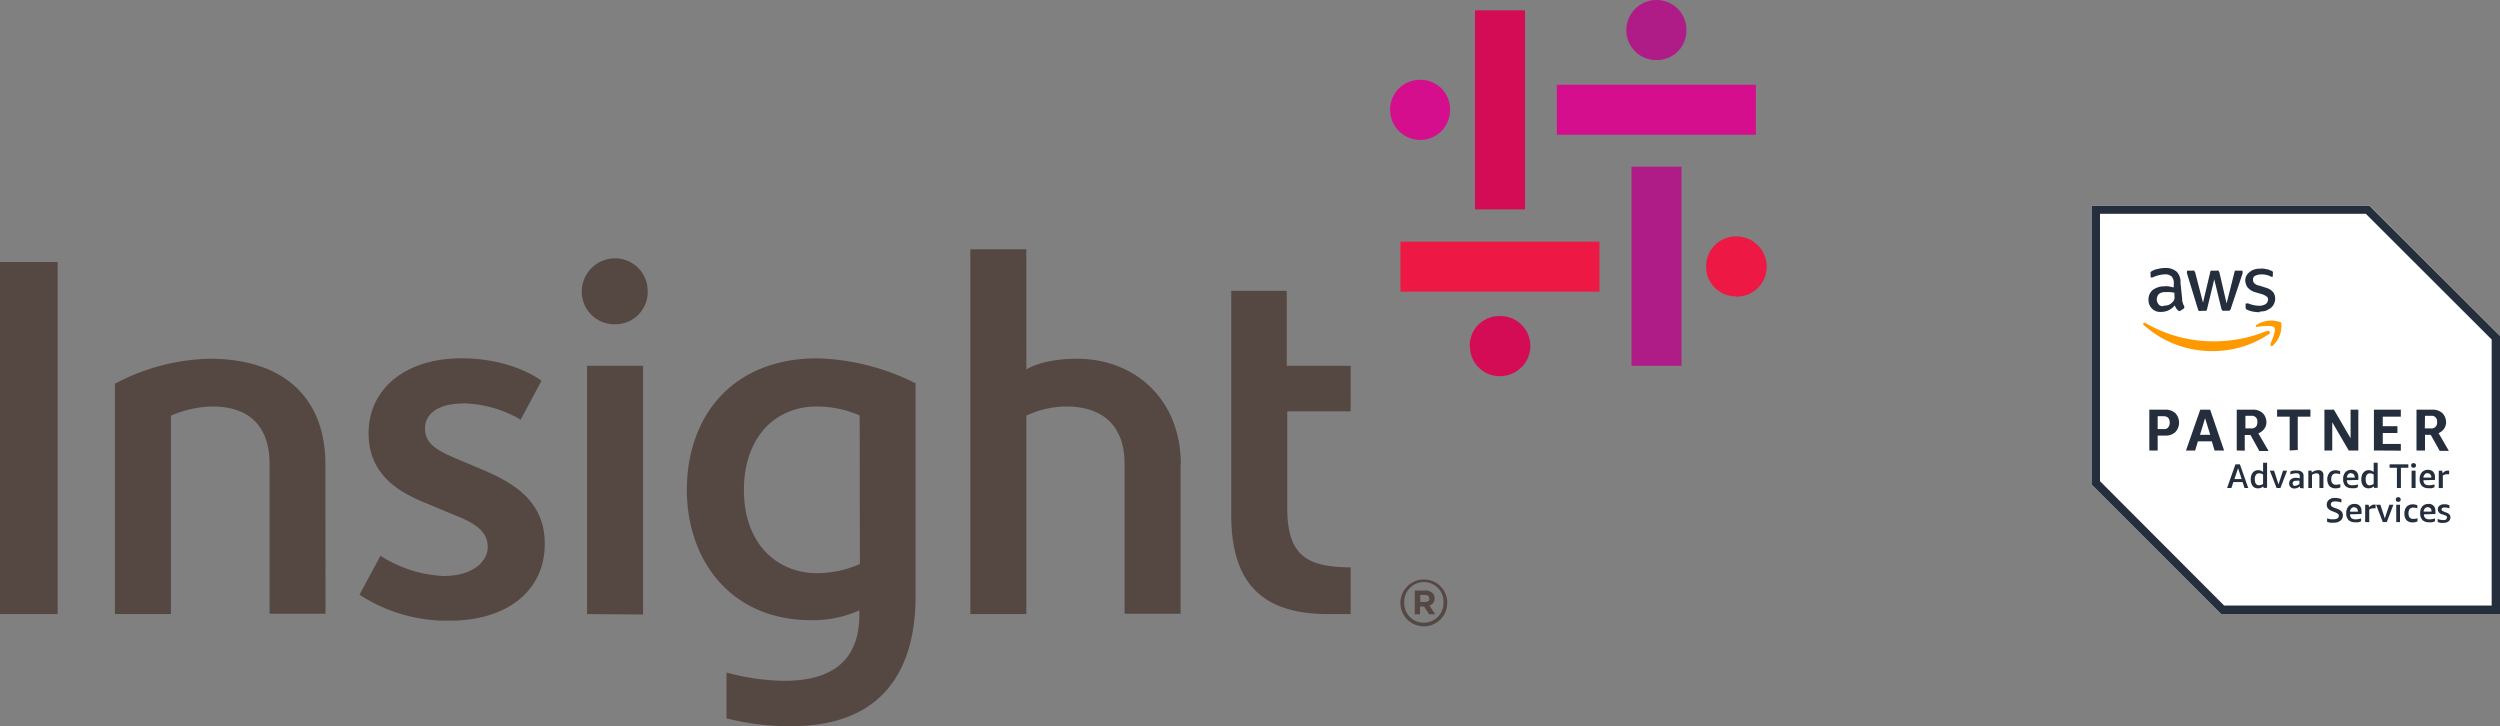
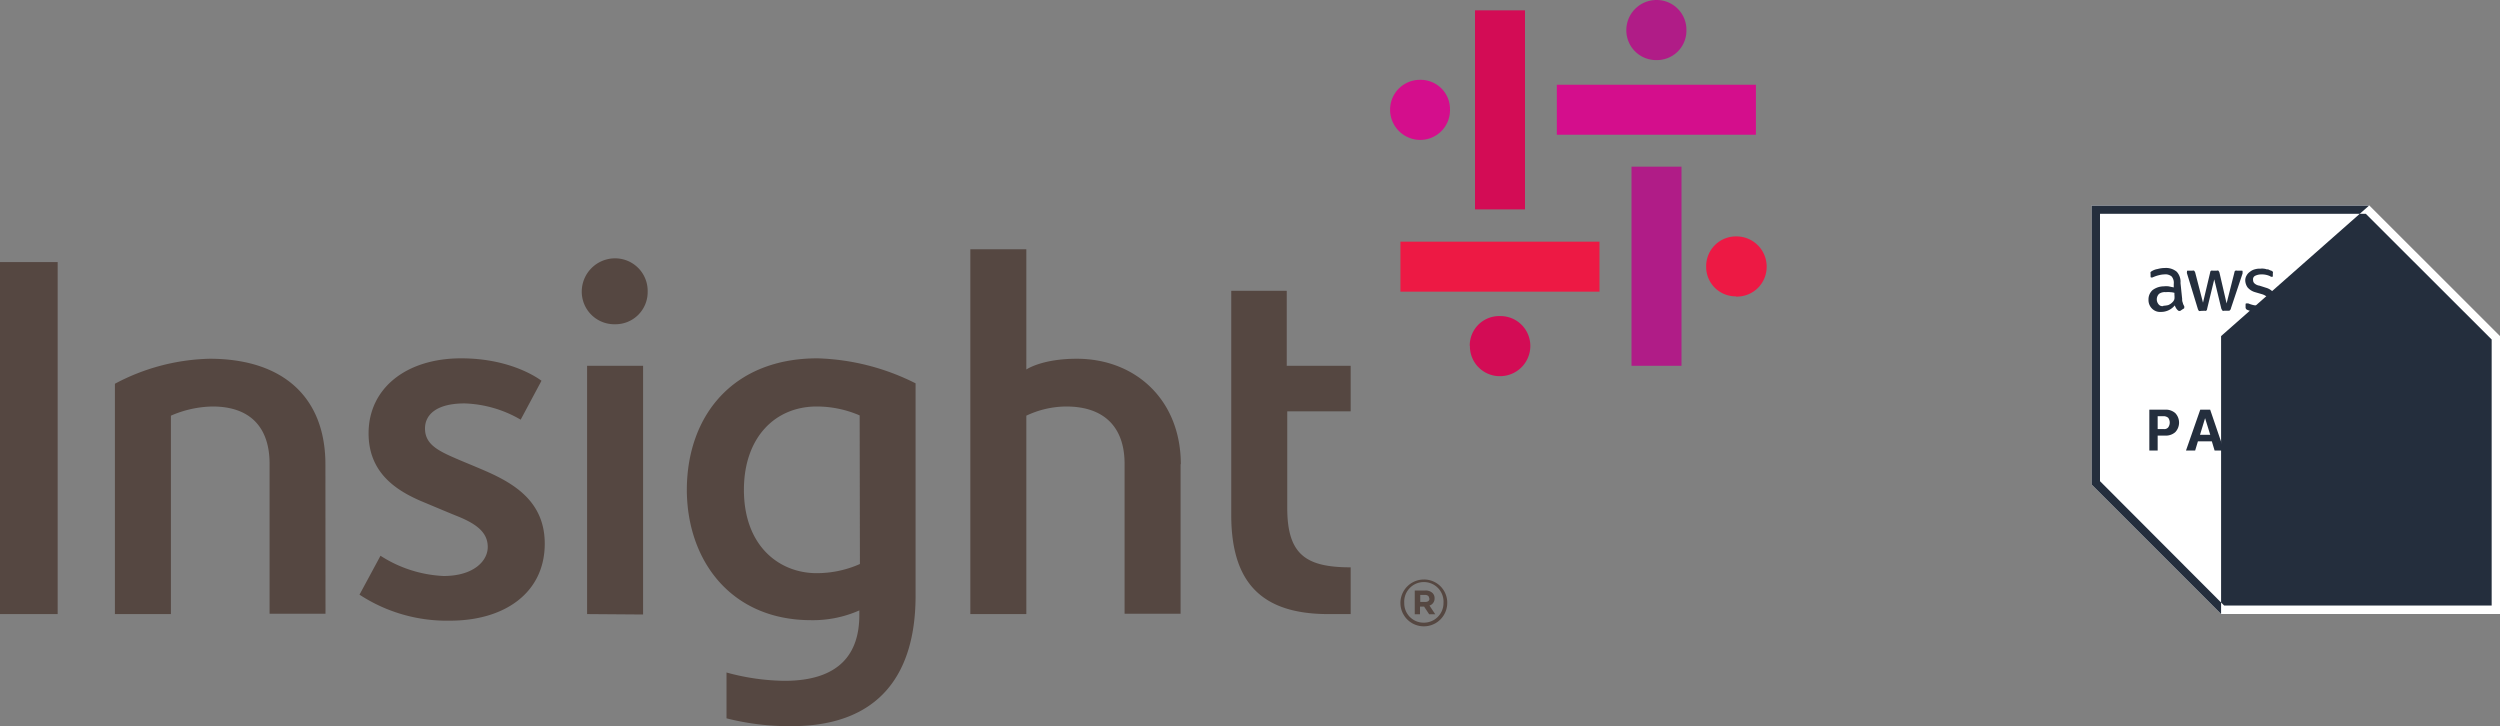
<svg xmlns="http://www.w3.org/2000/svg" id="Layer_1" data-name="Layer 1" viewBox="0 0 300 87.17">
  <rect x="0" y="0" width="300" height="87.17" fill="#808080" stroke="none" />
  <defs>
    <style>.cls-1{fill:#fff;}.cls-2{fill:#242e3d;}.cls-3{fill:#f90;}.cls-4{fill:#b01c87;}.cls-5{fill:#d30c55;}.cls-6{fill:#d40e8c;}.cls-7{fill:#ed1944;}.cls-8{fill:#554741;}</style>
  </defs>
  <path class="cls-1" d="M284.3,24.64H251V58.15l15.53,15.53H300V40.33Zm0,0" />
-   <path class="cls-2" d="M283.9,25.66,299,40.74V72.66H266.89L252,57.74V25.66H283.9m.4-1H251V58.15l15.53,15.53H300V40.33Zm0,0" />
+   <path class="cls-2" d="M283.9,25.66,299,40.74V72.66H266.89L252,57.74V25.66H283.9m.4-1H251V58.15l15.53,15.53V40.33Zm0,0" />
  <path class="cls-2" d="M258.92,52.27v1.79h-1v-4.9h1.88a1.72,1.72,0,0,1,1.23.41,1.66,1.66,0,0,1,0,2.29,1.7,1.7,0,0,1-1.23.41Zm0-.78h.74a.61.61,0,0,0,.53-.21,1,1,0,0,0,0-1.14.87.87,0,0,0-.53-.2h-.74Zm6.83,2.57-.33-1.1h-1.67l-.33,1.1h-1.1l1.71-4.9h1.19l1.67,4.9ZM264,52.18h1.23l-.62-2Zm4.41,1.88v-4.9h1.88a1.7,1.7,0,0,1,1.23.41,1.54,1.54,0,0,1,.45,1.1,1.32,1.32,0,0,1-.25.78A1.59,1.59,0,0,1,271,52l1.23,2.12h-1.11l-1.06-1.92h-.69v1.88Zm1-2.65h.73a.66.66,0,0,0,.74-.58v-.2a.65.65,0,0,0-.53-.73h-.9v1.51Zm5.35,2.65V50h-1.51v-.86h4V50h-1.52v4Zm5.11-3.39v3.39h-.94v-4.9h1.14l2,3.43V49.16H283v4.9h-1.15Zm5,3.39v-4.9h3.23V50h-2.17v1.14h1.76v.82h-1.76v1.31h2.17v.81Zm5.11,0v-4.9h1.88a1.71,1.71,0,0,1,1.22.41,1.54,1.54,0,0,1,.45,1.1,1.38,1.38,0,0,1-.24.78,1.69,1.69,0,0,1-.66.53l1.23,2.12h-1.1l-1.07-1.92H291v1.88Zm1-2.65h.73a.66.66,0,0,0,.74-.58v-.2a.65.65,0,0,0-.53-.73H291Zm0,0" />
  <path class="cls-2" d="M261.86,35.88a1,1,0,0,0,.09.49c0,.12.12.28.16.4a.18.18,0,0,1,0,.13c0,.08,0,.12-.12.16l-.37.25h-.12a.21.21,0,0,1-.16-.08,1.11,1.11,0,0,1-.21-.25,2.56,2.56,0,0,1-.16-.33,2.1,2.1,0,0,1-1.64.78,1.36,1.36,0,0,1-1.1-.41,1.43,1.43,0,0,1-.41-1.06,1.49,1.49,0,0,1,.49-1.15,2.28,2.28,0,0,1,1.35-.45,2.55,2.55,0,0,1,.57,0l.62.13v-.41a1.19,1.19,0,0,0-.25-.9,1.16,1.16,0,0,0-.9-.25,2.57,2.57,0,0,0-.61.09,3.72,3.72,0,0,0-.62.2l-.2.08h-.08c-.08,0-.12,0-.12-.16v-.29a.36.36,0,0,1,0-.2.55.55,0,0,1,.16-.12,1.85,1.85,0,0,1,.69-.25,3.24,3.24,0,0,1,.86-.12,2,2,0,0,1,1.43.45,1.78,1.78,0,0,1,.45,1.35Zm-2.24.81a2.8,2.8,0,0,0,.57-.08,1.46,1.46,0,0,0,.53-.37.78.78,0,0,0,.21-.36,2.07,2.07,0,0,0,0-.49v-.25a2.18,2.18,0,0,0-.49-.08,2.28,2.28,0,0,0-.54,0,1.18,1.18,0,0,0-.81.2.93.93,0,0,0-.08,1.23.57.57,0,0,0,.57.24Zm4.45.62a.3.3,0,0,1-.2,0,1,1,0,0,1-.12-.21l-1.31-4.29a.43.43,0,0,1,0-.2c0-.09,0-.13.08-.13h.57a.3.3,0,0,1,.2,0,.84.84,0,0,1,.13.21l.94,3.63.86-3.63a.25.25,0,0,1,.12-.21.43.43,0,0,1,.2,0H266a.32.32,0,0,1,.21,0,1.3,1.3,0,0,1,.12.21l.86,3.72.94-3.72a.25.25,0,0,1,.12-.21.36.36,0,0,1,.2,0h.54c.08,0,.12,0,.12.09v.12s0,.08,0,.12L267.71,37a.25.25,0,0,1-.12.21c0,.08-.12.08-.21.08h-.49a.3.3,0,0,1-.2,0c0-.09-.08-.13-.12-.21l-.86-3.56-.86,3.56a.24.24,0,0,1-.12.21.27.27,0,0,1-.17,0Zm7.11.16a6.11,6.11,0,0,1-.85-.08,3.36,3.36,0,0,1-.66-.21.32.32,0,0,1-.2-.32v-.29c0-.12,0-.16.12-.16h.08s.08,0,.12,0a3.72,3.72,0,0,0,.62.2,3.61,3.61,0,0,0,.65.08,1.47,1.47,0,0,0,.82-.2.71.71,0,0,0,.29-.53.39.39,0,0,0-.17-.37,1.71,1.71,0,0,0-.57-.29l-.82-.24a1.87,1.87,0,0,1-.9-.57,1.55,1.55,0,0,1-.28-.82,1.14,1.14,0,0,1,.16-.61,1.25,1.25,0,0,1,.41-.45,1.54,1.54,0,0,1,.57-.29,2.1,2.1,0,0,1,.7-.08,1.11,1.11,0,0,1,.36,0,1.17,1.17,0,0,1,.37.08c.13,0,.21,0,.33.08a1.84,1.84,0,0,0,.25.09.55.55,0,0,1,.16.12.3.3,0,0,1,0,.2v.25c0,.12,0,.16-.12.16a.33.33,0,0,1-.21-.08,2.37,2.37,0,0,0-1.06-.21,1.66,1.66,0,0,0-.74.17.46.46,0,0,0-.24.49.53.53,0,0,0,.16.41,1.11,1.11,0,0,0,.61.28l.78.25a1.81,1.81,0,0,1,.86.53,1.27,1.27,0,0,1,.24.78,1.3,1.3,0,0,1-.16.65,1.15,1.15,0,0,1-.41.49,3,3,0,0,1-.61.33,3.29,3.29,0,0,1-.7.08Zm0,0" />
-   <path class="cls-3" d="M272.21,40.13a12,12,0,0,1-6.75,2A12.18,12.18,0,0,1,257.25,39c-.17-.16,0-.36.2-.24a16.21,16.21,0,0,0,8.22,2.2A16.58,16.58,0,0,0,272,39.72c.29-.13.57.2.25.41Zm.28,1.22c-.08.17.09.25.25.12a3.17,3.17,0,0,0,1-2.77,3.25,3.25,0,0,0-2.94.28c-.17.13-.12.29,0,.25.57-.08,1.88-.25,2.12.08s-.28,1.51-.49,2Zm0,0" />
-   <path class="cls-2" d="M269.34,58.56l-.23-.71H268l-.23.71h-.52l1-2.84h.54l1,2.84Zm-1.21-1.07H269l-.43-1.31Zm0,0" />
  <path class="cls-2" d="M271.64,58.56l-.05-.2a.9.9,0,0,1-.64.24.78.78,0,0,1-.63-.28,1.28,1.28,0,0,1-.23-.79,1.34,1.34,0,0,1,.11-.58.85.85,0,0,1,.3-.39.82.82,0,0,1,.47-.14.93.93,0,0,1,.6.21v-1.1h.48v3Zm-.54-.33a.86.86,0,0,0,.47-.16V56.94a.83.83,0,0,0-.46-.14.46.46,0,0,0-.4.18.84.84,0,0,0-.13.53c0,.48.17.72.52.72Zm0,0" />
  <path class="cls-2" d="M273.19,58.56l-.81-2.08h.51l.53,1.65.54-1.65h.49l-.8,2.08Zm0,0" />
  <path class="cls-2" d="M276,58.56l0-.2a1.18,1.18,0,0,1-.32.19.87.87,0,0,1-.35.07.61.61,0,0,1-.46-.17.57.57,0,0,1-.17-.45.57.57,0,0,1,.21-.47.85.85,0,0,1,.59-.19,2.09,2.09,0,0,1,.47.06v-.24a.39.39,0,0,0-.09-.29.48.48,0,0,0-.31-.08,2.39,2.39,0,0,0-.73.14v-.34a1.46,1.46,0,0,1,.37-.12,2.12,2.12,0,0,1,.44,0,.9.9,0,0,1,.59.17.63.63,0,0,1,.19.5v1.47Zm-.57-.28a.79.79,0,0,0,.25-.05,1.28,1.28,0,0,0,.25-.15v-.39a1.82,1.82,0,0,0-.38,0c-.28,0-.43.11-.43.32a.29.29,0,0,0,.09.23.31.31,0,0,0,.22.08Zm0,0" />
  <path class="cls-2" d="M278.33,58.56V57.18a.46.46,0,0,0-.08-.29.36.36,0,0,0-.26-.09,1,1,0,0,0-.55.18v1.58H277V56.48h.4l0,.23a1.33,1.33,0,0,1,.8-.29.66.66,0,0,1,.46.16.61.61,0,0,1,.15.45v1.53Zm0,0" />
  <path class="cls-2" d="M280.85,58.48a1.28,1.28,0,0,1-.58.12,1,1,0,0,1-.74-.27,1.36,1.36,0,0,1,0-1.6.94.94,0,0,1,.74-.3,1.43,1.43,0,0,1,.55.12v.35a1.92,1.92,0,0,0-.47-.08.56.56,0,0,0-.45.16.77.77,0,0,0-.15.52v0a.74.74,0,0,0,.15.51.56.56,0,0,0,.45.16,1.84,1.84,0,0,0,.48-.08Zm0,0" />
  <path class="cls-2" d="M281.62,57.63a.65.65,0,0,0,.17.46.75.75,0,0,0,.5.14,2.25,2.25,0,0,0,.66-.1v.33a1.27,1.27,0,0,1-.33.12,1.75,1.75,0,0,1-.4,0,1.06,1.06,0,0,1-.78-.27,1.14,1.14,0,0,1-.26-.82,1.17,1.17,0,0,1,.26-.82.92.92,0,0,1,.72-.29.83.83,0,0,1,.62.22.85.85,0,0,1,.22.62,2,2,0,0,1,0,.37Zm.52-.86a.46.46,0,0,0-.36.15.69.69,0,0,0-.16.39h.95v0a.56.56,0,0,0-.11-.37.4.4,0,0,0-.32-.14Zm0,0" />
  <path class="cls-2" d="M284.91,58.56l-.05-.2a.91.91,0,0,1-.64.24.78.78,0,0,1-.63-.28,1.22,1.22,0,0,1-.23-.79,1.5,1.5,0,0,1,.1-.58,1,1,0,0,1,.31-.39.82.82,0,0,1,.47-.14,1,1,0,0,1,.6.21v-1.1h.48v3Zm-.54-.33a.86.86,0,0,0,.47-.16V56.94a.83.83,0,0,0-.46-.14A.48.48,0,0,0,284,57a.92.92,0,0,0-.12.53c0,.48.17.72.52.72Zm0,0" />
  <path class="cls-2" d="M287.63,58.56V56.13h-.88v-.41H289v.41h-.89v2.43Zm0,0" />
  <path class="cls-2" d="M289.39,58.56V56.48h.48v2.08Zm.23-2.43a.28.28,0,0,1-.21-.07.27.27,0,0,1-.07-.2.25.25,0,0,1,.28-.28.29.29,0,0,1,.22.07.29.29,0,0,1,.08.21.28.28,0,0,1-.08.2.29.29,0,0,1-.22.07Zm0,0" />
-   <path class="cls-2" d="M290.81,57.63a.65.65,0,0,0,.17.46.75.75,0,0,0,.5.14,2.25,2.25,0,0,0,.66-.1v.33a1.27,1.27,0,0,1-.33.12,1.75,1.75,0,0,1-.4,0,1.06,1.06,0,0,1-.78-.27,1.14,1.14,0,0,1-.27-.82,1.18,1.18,0,0,1,.27-.82.93.93,0,0,1,.73-.29.82.82,0,0,1,.61.22.85.85,0,0,1,.22.62,2,2,0,0,1,0,.37Zm.52-.86a.46.46,0,0,0-.36.15.63.63,0,0,0-.16.39h.95v0a.56.56,0,0,0-.11-.37.4.4,0,0,0-.32-.14Zm0,0" />
-   <path class="cls-2" d="M292.65,58.56V56.48h.4l.07.31a1.23,1.23,0,0,1,.3-.25.68.68,0,0,1,.32-.07h.16v.44l-.23,0a.94.94,0,0,0-.53.15v1.51Zm0,0" />
  <path class="cls-2" d="M279.87,61.34a1.23,1.23,0,0,1-.5-.31.69.69,0,0,1-.16-.45.75.75,0,0,1,.27-.61,1.09,1.09,0,0,1,.72-.22,2.32,2.32,0,0,1,.77.14v.4a2.58,2.58,0,0,0-.73-.12q-.54,0-.54.36a.28.28,0,0,0,.1.23,1,1,0,0,0,.35.18l.35.13a1.25,1.25,0,0,1,.49.31.69.69,0,0,1,.15.46.75.75,0,0,1-.29.64,1.2,1.2,0,0,1-.79.24,2.2,2.2,0,0,1-.44,0,1.61,1.61,0,0,1-.37-.12v-.39l.41.1a3.18,3.18,0,0,0,.4,0,.77.77,0,0,0,.44-.11.35.35,0,0,0,.16-.3.3.3,0,0,0-.1-.23,1.24,1.24,0,0,0-.32-.18Zm0,0" />
  <path class="cls-2" d="M282,61.72a.67.67,0,0,0,.17.46.8.8,0,0,0,.5.14,2,2,0,0,0,.66-.11v.34a1.27,1.27,0,0,1-.33.12,1.75,1.75,0,0,1-.4,0,1.06,1.06,0,0,1-.78-.27,1.14,1.14,0,0,1-.27-.82,1.18,1.18,0,0,1,.27-.82.93.93,0,0,1,.73-.29.82.82,0,0,1,.61.22.84.84,0,0,1,.22.61,2.11,2.11,0,0,1,0,.38Zm.52-.86a.46.46,0,0,0-.36.15.61.61,0,0,0-.16.39h.95v0a.59.59,0,0,0-.11-.38.39.39,0,0,0-.32-.13Zm0,0" />
  <path class="cls-2" d="M283.82,62.65V60.57h.41l.06.31a1.1,1.1,0,0,1,.31-.25.62.62,0,0,1,.31-.08l.16,0V61a.86.86,0,0,0-.23,0,.94.94,0,0,0-.53.15v1.51Zm0,0" />
  <path class="cls-2" d="M285.94,62.65l-.81-2.08h.52l.53,1.64.54-1.64h.49l-.8,2.08Zm0,0" />
  <path class="cls-2" d="M287.55,62.65V60.57H288v2.08Zm.24-2.43a.32.32,0,0,1-.22-.07.27.27,0,0,1-.07-.2.28.28,0,0,1,.07-.21.33.33,0,0,1,.22-.08.27.27,0,0,1,.29.29.26.26,0,0,1-.29.27Zm0,0" />
  <path class="cls-2" d="M290.1,62.56a1.21,1.21,0,0,1-.58.13,1,1,0,0,1-.74-.27,1.14,1.14,0,0,1-.25-.79,1.22,1.22,0,0,1,.26-.82,1,1,0,0,1,.75-.29,1.22,1.22,0,0,1,.54.12V61a1.48,1.48,0,0,0-.46-.09.59.59,0,0,0-.46.17.83.83,0,0,0-.14.52v0a.8.8,0,0,0,.14.51.59.59,0,0,0,.46.16,1.84,1.84,0,0,0,.48-.08Zm0,0" />
  <path class="cls-2" d="M290.87,61.72a.63.63,0,0,0,.17.46.78.78,0,0,0,.5.14,2.07,2.07,0,0,0,.66-.11v.34a1.5,1.5,0,0,1-.34.12,1.67,1.67,0,0,1-.39,0,1.06,1.06,0,0,1-.78-.27,1.14,1.14,0,0,1-.27-.82,1.22,1.22,0,0,1,.26-.82,1,1,0,0,1,.73-.29.76.76,0,0,1,.83.83,1.48,1.48,0,0,1,0,.38Zm.51-.86A.45.45,0,0,0,291,61a.56.56,0,0,0-.16.39h.94v0a.54.54,0,0,0-.11-.38.37.37,0,0,0-.32-.13Zm0,0" />
-   <path class="cls-2" d="M293.65,62.09a.2.2,0,0,0-.06-.15.64.64,0,0,0-.21-.12L293,61.7a.6.6,0,0,1-.46-.58.54.54,0,0,1,.21-.45.94.94,0,0,1,.57-.16,1.33,1.33,0,0,1,.61.13V61a2.08,2.08,0,0,0-.58-.1.49.49,0,0,0-.27.06.2.2,0,0,0-.09.17.2.2,0,0,0,.06.15l.23.12.31.12a.93.93,0,0,1,.36.23.52.52,0,0,1,.1.33.57.57,0,0,1-.22.48.92.92,0,0,1-.61.18,1.58,1.58,0,0,1-.38,0,1.52,1.52,0,0,1-.32-.12v-.34a2.13,2.13,0,0,0,.7.13.55.55,0,0,0,.29-.06.21.21,0,0,0,.1-.19Zm0,0" />
  <g id="Symbol">
    <path class="cls-4" d="M195.78,43.9V20h6V43.9Zm6.59-40.27A3.57,3.57,0,0,0,198.79,0a3.62,3.62,0,0,0-3.63,3.63,3.57,3.57,0,0,0,3.63,3.58A3.53,3.53,0,0,0,202.37,3.63Z" />
    <path class="cls-5" d="M183,1.24V25.13h-6V1.24Zm-6.61,40.27A3.58,3.58,0,0,0,180,45.14a3.63,3.63,0,0,0,3.64-3.63A3.58,3.58,0,0,0,180,37.93,3.53,3.53,0,0,0,176.37,41.51Z" />
    <path class="cls-6" d="M210.71,16.17H186.82v-6h23.89ZM170.45,9.58a3.58,3.58,0,0,0-3.64,3.58,3.63,3.63,0,0,0,3.64,3.63A3.57,3.57,0,0,0,174,13.16,3.52,3.52,0,0,0,170.45,9.58Z" />
    <path class="cls-7" d="M168.05,29h23.89v6H168.05Zm40.27,6.59A3.57,3.57,0,0,0,212,32a3.62,3.62,0,0,0-3.63-3.63A3.57,3.57,0,0,0,204.74,32,3.53,3.53,0,0,0,208.32,35.56Z" />
  </g>
  <g id="Wordmark">
    <path id="Insight" class="cls-8" d="M0,73.69V31.45H6.92V73.69ZM77.72,35a3.91,3.91,0,0,0-3.91-4,4,4,0,0,0-4,4,3.91,3.91,0,0,0,4,3.91A3.86,3.86,0,0,0,77.72,35Zm-.55,38.74V43.9H70.45V73.69Zm-38.12-18h0c0-8.2-5.23-12.69-13.89-12.69a25.27,25.27,0,0,0-11.37,3V73.69h6.72V49.88a13,13,0,0,1,5-1.1c4.57,0,6.84,2.56,6.84,6.87v18h6.71Zm102.65,0c0-7.79-5.48-12.69-12.48-12.69-4.06,0-5.91,1.19-6.06,1.29V29.91h-6.72V73.69h6.72V49.88a11.35,11.35,0,0,1,4.79-1.1c4.52,0,7,2.45,7,6.87v18h6.72v-18ZM65.37,65.24c0-5-3.59-7.2-7.22-8.77-.63-.28-2.57-1.08-2.9-1.22C52.73,54.17,51,53.43,51,51.41c0-1.51,1.19-3,4.76-3a14.24,14.24,0,0,1,6.72,1.95l2.5-4.67c-.18-.12-3.48-2.69-9.65-2.69C48.76,43,44.23,46.58,44.23,52c0,4.81,3.41,6.94,6.63,8.27.41.17,3.26,1.37,3.89,1.62,2.55,1,3.78,2.07,3.78,3.75s-1.7,3.48-5.31,3.48a15.21,15.21,0,0,1-7.56-2.43l-2.52,4.67A19.12,19.12,0,0,0,54,74.48C60.6,74.48,65.37,71.1,65.37,65.24ZM109.87,46v25.5c0,9.16-4.15,15.64-14.91,15.64a30.54,30.54,0,0,1-7.78-.94v-5.5a27.4,27.4,0,0,0,6.94,1c6.69,0,9-3.33,9-7.89v-.56a13.75,13.75,0,0,1-5.79,1.17c-9.64,0-14.91-7.19-14.91-15.69C82.46,49.82,88,43,98.09,43A27.83,27.83,0,0,1,109.87,46Zm-6.71,3.85A13,13,0,0,0,98,48.78c-5,0-8.73,3.73-8.73,10,0,6.76,4.25,10,8.73,10a12.75,12.75,0,0,0,5.19-1.1Zm51.31-.49h7.61V43.9h-7.67v-9h-6.66V61.8c0,8.13,3.66,11.89,11.65,11.89h2.68V68.08c-5.41,0-7.61-1.56-7.61-7.14Z" />
    <path id="R" class="cls-8" d="M170.87,69.54a2.82,2.82,0,0,0-2.82,2.81h0a2.81,2.81,0,0,0,5.62,0v0A2.78,2.78,0,0,0,170.87,69.54Zm2.35,2.81a2.35,2.35,0,0,1-2.36,2.37,2.32,2.32,0,0,1-2.35-2.36h0a2.36,2.36,0,1,1,4.71,0Zm-1.68.32a.89.89,0,0,0,.61-.88v0a.84.84,0,0,0-.24-.62,1.19,1.19,0,0,0-.88-.31h-1.26v2.85h.63v-.92h.49l.61.92h.73Zm0-.85c0,.24-.17.41-.48.41h-.63v-.84H171c.31,0,.5.15.5.42Z" />
  </g>
</svg>